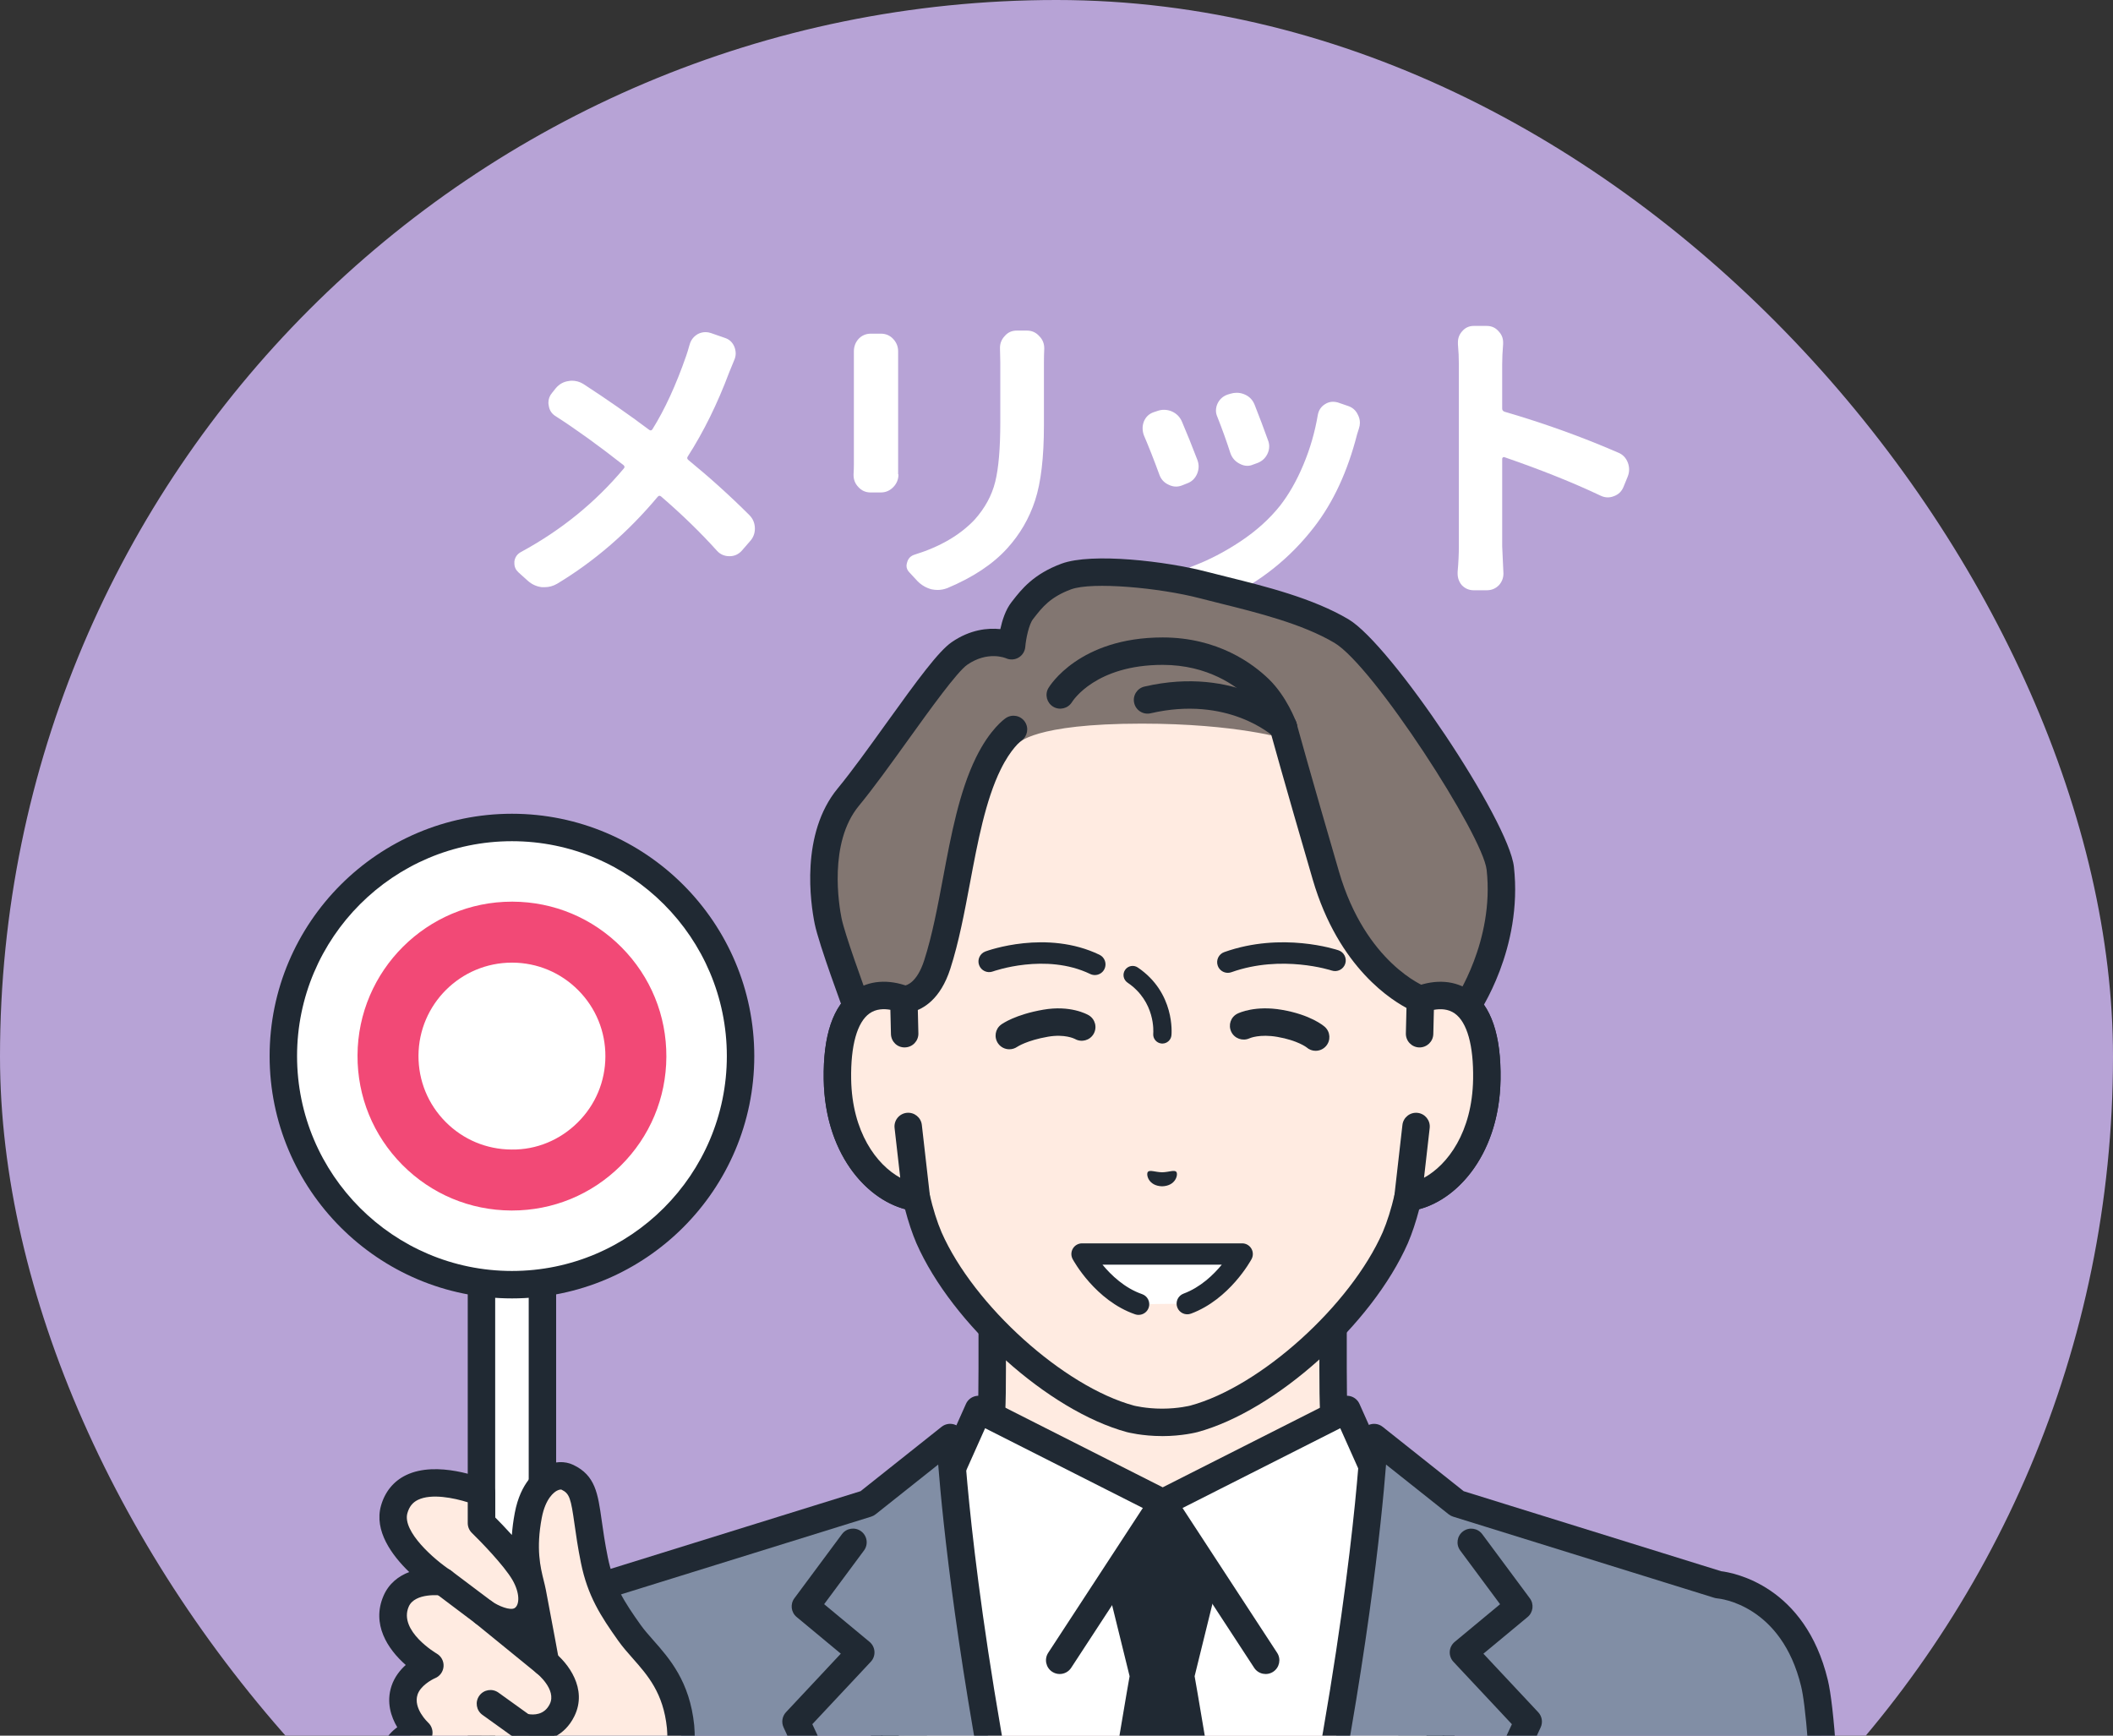
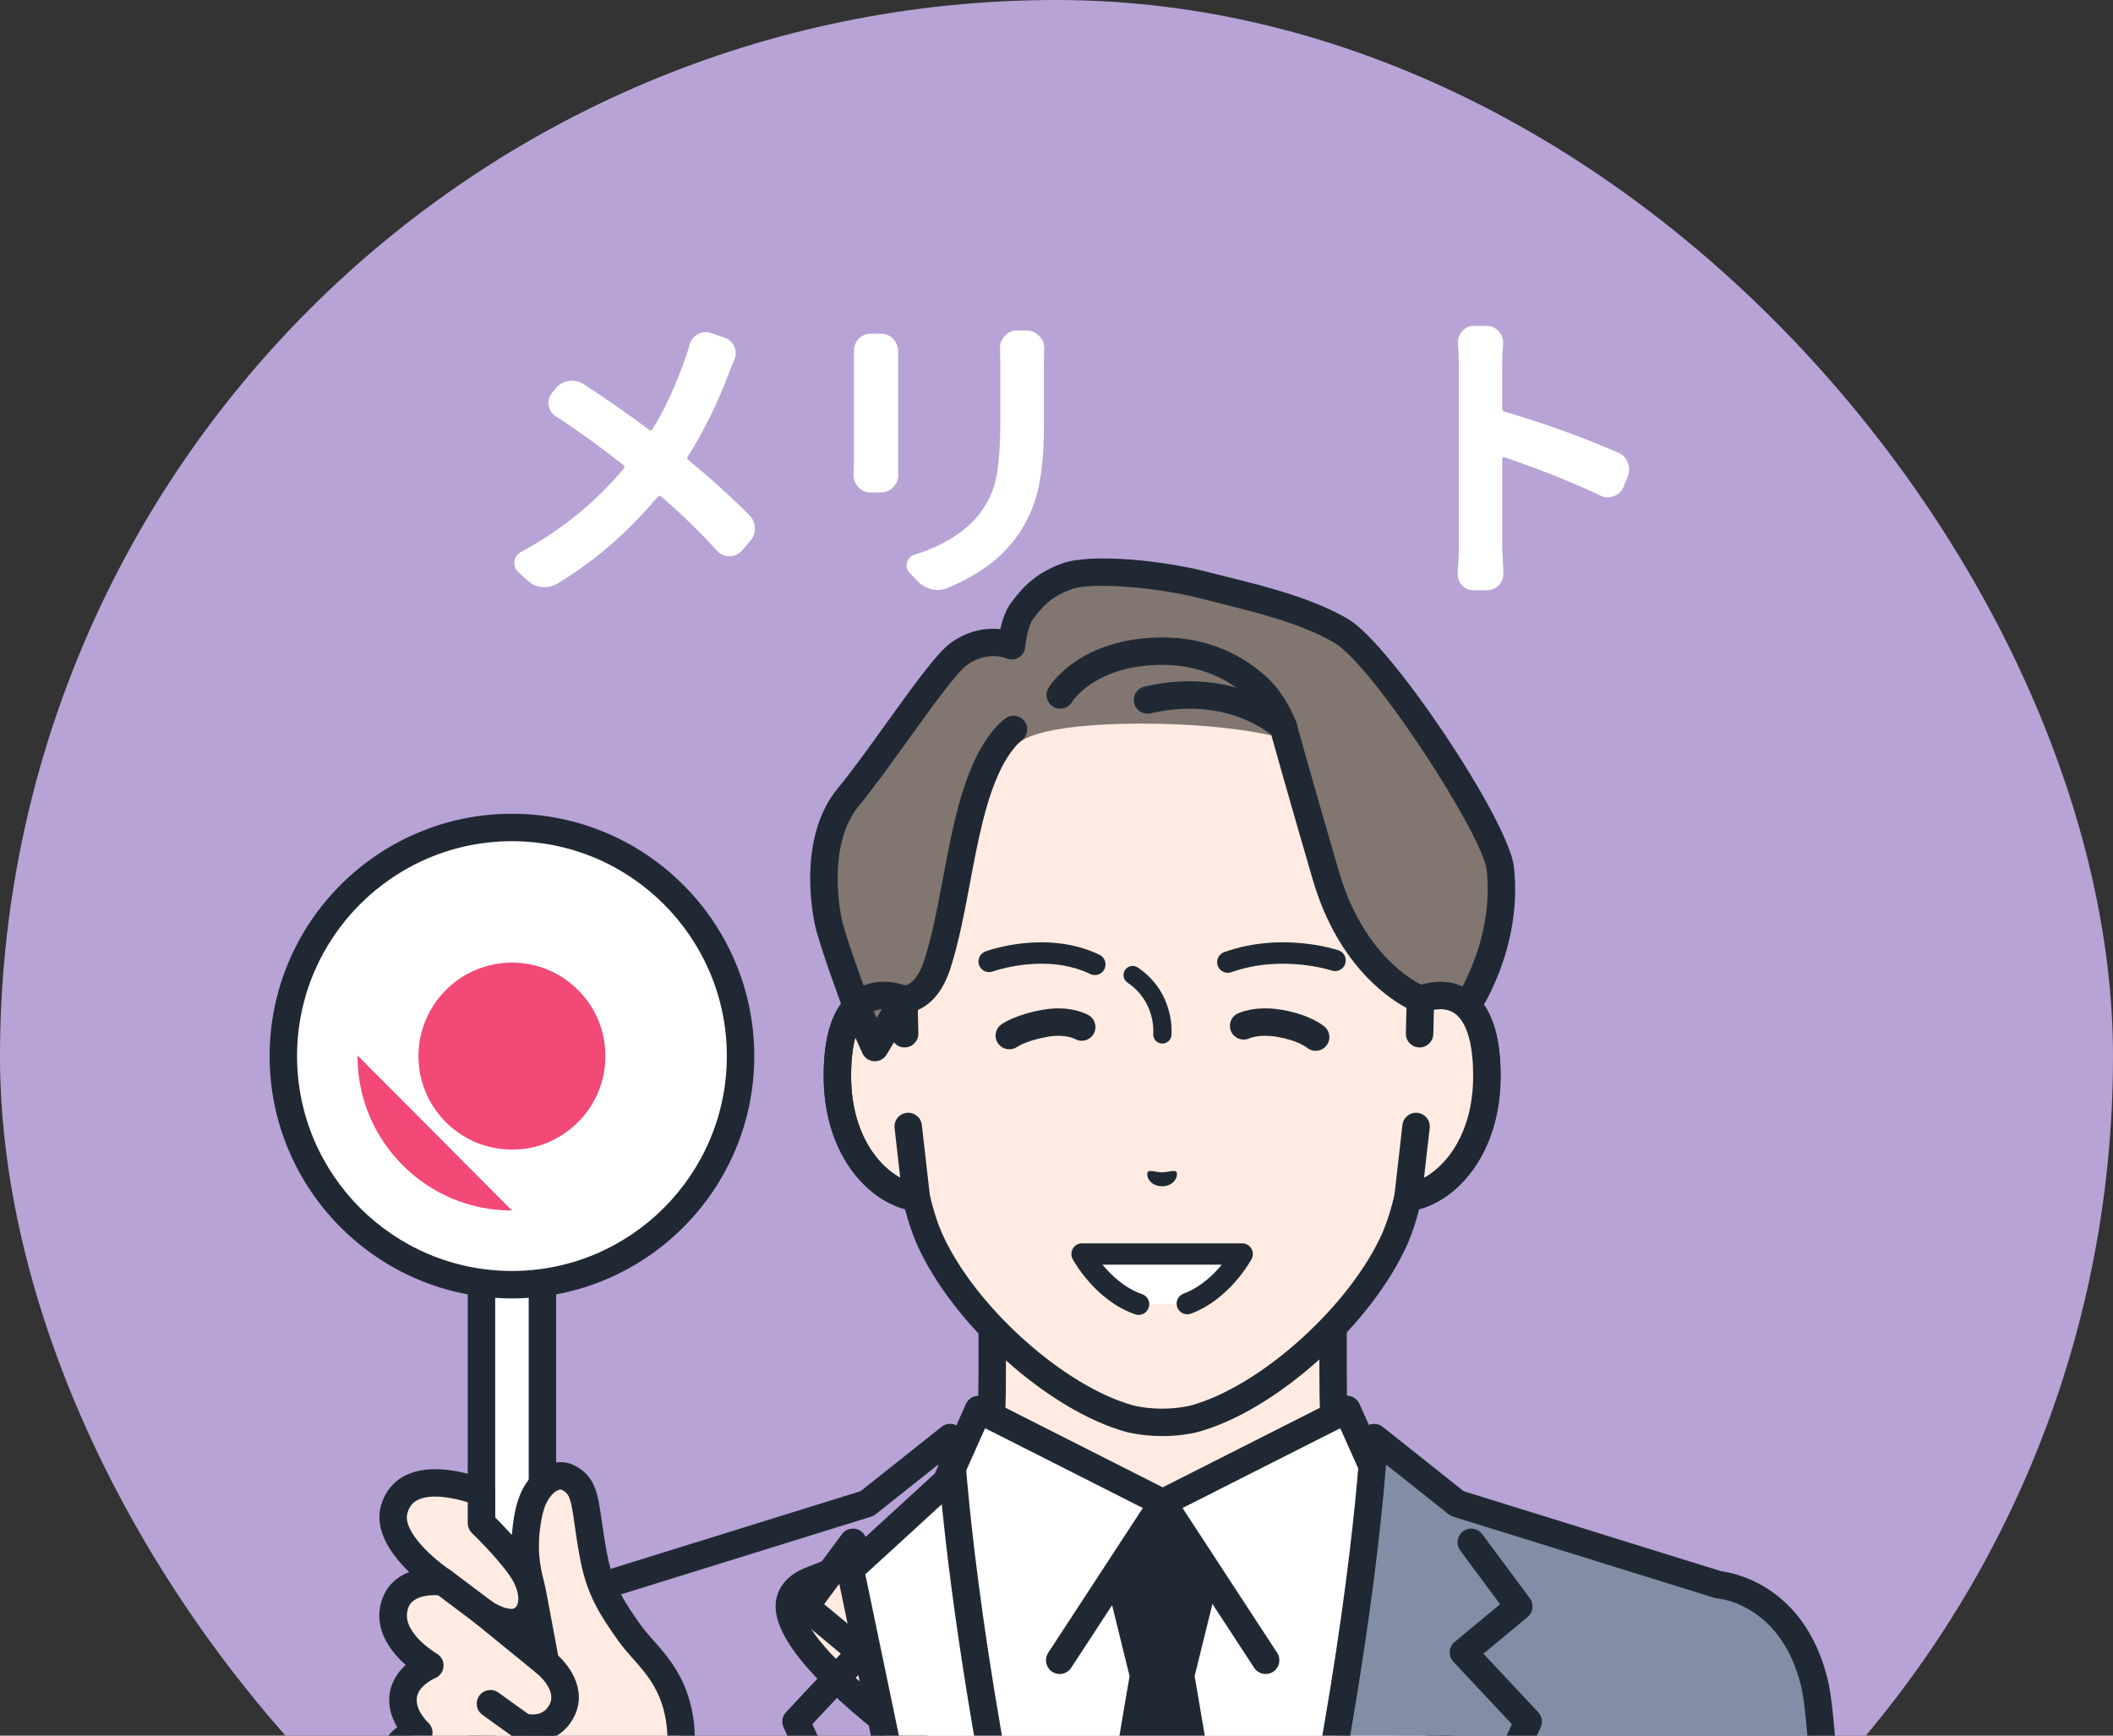
<svg xmlns="http://www.w3.org/2000/svg" id="pc" width="140" height="115" viewBox="0 0 140 115">
  <rect x="0" y="0" width="140" height="115" fill="#333333" stroke="none" />
  <defs>
    <style>.cls-1{fill:#fff;}.cls-2{fill:#202933;}.cls-3{fill:none;}.cls-4{fill:#818ea5;}.cls-5{fill:#ffebe1;}.cls-6{fill:#b7a3d6;}.cls-7{fill:#827671;}.cls-8{fill:#f24976;}.cls-9{clip-path:url(#clippath);}</style>
    <clipPath id="clippath">
      <rect class="cls-3" width="140" height="115" />
    </clipPath>
  </defs>
  <g class="cls-9">
    <rect class="cls-6" x="0" y="0" width="140" height="140" rx="70" ry="70" />
    <path class="cls-1" d="M45.689,22.847c.082-.314.267-.554.554-.718.164-.082.335-.123.513-.123.109,0,.226.021.349.062l.943.328c.287.096.492.294.615.595.055.15.082.294.082.431,0,.15-.034.301-.103.451-.123.287-.232.554-.328.8-.779,2.078-1.695,3.938-2.748,5.578-.055.082-.041.157.041.226,1.449,1.189,2.796,2.406,4.04,3.65.246.246.369.547.369.902,0,.328-.116.615-.349.861l-.533.615c-.219.232-.485.349-.8.349-.328,0-.602-.116-.82-.349-1.08-1.203-2.317-2.406-3.712-3.609-.082-.068-.157-.062-.226.021-1.969,2.352-4.19,4.272-6.665,5.763-.26.15-.533.226-.82.226h-.185c-.355-.041-.67-.185-.943-.431l-.615-.554c-.178-.164-.267-.362-.267-.595v-.123c.041-.287.191-.499.451-.636,2.652-1.436,4.922-3.281,6.809-5.537.055-.068.048-.137-.021-.205-1.654-1.299-3.151-2.379-4.491-3.24-.273-.164-.431-.403-.472-.718-.014-.068-.021-.13-.021-.185,0-.246.082-.465.246-.656l.246-.308c.232-.273.52-.431.861-.472.068-.014.137-.021.205-.021.26,0,.506.068.738.205,1.559,1.012,3.021,2.03,4.389,3.056.082.055.15.041.205-.041.82-1.312,1.565-2.933,2.235-4.86.068-.191.144-.438.226-.738Z" />
    <path class="cls-1" d="M56.575,23.277c0-.314.103-.588.308-.82.219-.232.492-.349.82-.349h.656c.328,0,.602.116.82.349s.328.506.328.82v8.142l.021.021c0,.314-.109.588-.328.82-.232.246-.513.369-.841.369h-.677c-.328,0-.602-.123-.82-.369-.205-.219-.308-.479-.308-.779v-.062c.014-.246.021-.458.021-.636v-7.506ZM66.255,23.052c0-.301.103-.561.308-.779.205-.246.472-.369.8-.369h.677c.328,0,.602.123.82.369.219.219.328.485.328.8v.041c-.014.301-.021.602-.021.902v4.163c0,2.119-.194,3.777-.584,4.974s-1.009,2.259-1.856,3.188c-.943,1.039-2.263,1.914-3.958,2.625-.219.082-.431.123-.636.123-.137,0-.273-.014-.41-.041-.355-.096-.663-.273-.923-.533l-.533-.574c-.137-.137-.205-.287-.205-.451,0-.068.014-.144.041-.226.068-.26.232-.431.492-.513,1.682-.52,3.008-1.292,3.979-2.317.684-.766,1.139-1.6,1.364-2.502s.338-2.215.338-3.938v-3.979l-.021-.964Z" />
-     <path class="cls-1" d="M75.787,28.835c-.055-.15-.082-.308-.082-.472,0-.137.027-.28.082-.431.123-.301.335-.506.636-.615l.246-.082c.15-.055.301-.082.451-.082.178,0,.349.034.513.103.314.137.54.362.677.677.328.766.67,1.613,1.025,2.543.055.15.082.294.082.431,0,.164-.034.328-.103.492-.137.314-.362.526-.677.636l-.308.123c-.137.055-.273.082-.41.082-.164,0-.328-.041-.492-.123-.301-.137-.506-.362-.615-.677-.355-.971-.697-1.839-1.025-2.604ZM87.312,27.502c.055-.314.212-.554.472-.718.164-.109.342-.164.533-.164.096,0,.198.014.308.041l.656.226c.314.096.54.287.677.574.096.178.144.362.144.554,0,.123-.021.246-.062.369l-.123.39c-.629,2.461-1.579,4.512-2.851,6.152-1.586,2.051-3.562,3.63-5.927,4.737-.219.109-.444.164-.677.164-.123,0-.239-.014-.349-.041-.355-.082-.663-.253-.923-.513l-.513-.513c-.123-.137-.191-.287-.205-.451s.027-.321.123-.472.226-.253.39-.308c1.094-.41,2.163-.964,3.209-1.661s1.918-1.483,2.615-2.358c.588-.752,1.104-1.657,1.548-2.718.444-1.059.763-2.156.954-3.291ZM80.668,27.646c-.068-.15-.103-.294-.103-.431,0-.164.034-.321.103-.472.137-.287.355-.485.656-.595l.205-.062c.137-.041.273-.062.41-.062.191,0,.376.041.554.123.301.137.513.362.636.677.314.793.608,1.572.882,2.338.055.137.082.273.082.41,0,.178-.041.349-.123.513-.15.301-.39.506-.718.615l-.226.082c-.123.055-.253.082-.39.082-.164,0-.335-.048-.513-.144-.287-.15-.485-.376-.595-.677-.26-.807-.547-1.606-.861-2.399Z" />
    <path class="cls-1" d="M107.201,29.983c.314.123.533.349.656.677.055.15.082.301.082.451,0,.164-.034.328-.103.492l-.267.656c-.123.301-.335.506-.636.615-.137.055-.273.082-.41.082-.164,0-.328-.041-.492-.123-1.818-.861-3.938-1.709-6.357-2.543-.041-.014-.075-.007-.103.021s-.041.055-.041.082v5.804l.082,1.805c0,.287-.096.54-.287.759-.219.232-.492.349-.82.349h-.861c-.314,0-.581-.116-.8-.349-.178-.219-.267-.472-.267-.759v-.103c.055-.629.082-1.196.082-1.702v-12.059c0-.438-.021-.882-.062-1.333v-.123c0-.273.089-.513.267-.718.205-.246.465-.369.779-.369h.861c.328,0,.595.123.8.369.191.205.287.444.287.718v.123c-.041.492-.062.937-.062,1.333v2.933c0,.096.048.164.144.205,2.625.766,5.134,1.668,7.526,2.707Z" />
    <path class="cls-5" d="M100.241,104.671c-7.48-2.812-9.133-5.292-10.427-6.748-1.294-1.457-1.487-2.507-1.487-7.227v-14.675l-11.292,2.581-11.292-2.581v14.675c0,4.72-.193,5.771-1.487,7.227-1.294,1.457-2.948,3.936-10.427,6.748-7.472,2.809,14.838,16.253,14.838,16.253h16.736s22.31-13.443,14.838-16.253Z" />
    <path class="cls-2" d="M85.403,121.833c-.308,0-.608-.157-.779-.44-.259-.43-.12-.988.309-1.248,6.763-4.076,16.175-11.041,15.926-13.765-.013-.143-.048-.524-.938-.859-7.058-2.654-9.102-5.036-10.454-6.612-.116-.135-.226-.263-.333-.384-1.548-1.743-1.717-3.126-1.717-7.831v-13.535l-10.181,2.327c-.133.031-.272.031-.405,0l-10.181-2.327v13.535c0,4.705-.169,6.088-1.717,7.831-.107.121-.217.249-.333.384-1.352,1.576-3.396,3.958-10.454,6.612-.89.335-.925.715-.938.859-.249,2.724,9.163,9.689,15.925,13.765.43.259.568.818.309,1.248-.259.43-.817.568-1.247.309-2.883-1.737-17.241-10.647-16.797-15.487.069-.757.491-1.786,2.108-2.394,6.622-2.49,8.483-4.659,9.715-6.094.123-.143.239-.279.353-.407,1.036-1.166,1.258-1.865,1.258-6.624v-14.675c0-.277.126-.538.342-.711.216-.172.499-.237.769-.175l11.089,2.535,11.089-2.535c.27-.062.553.003.769.175.216.172.342.434.342.711v14.675c0,4.759.222,5.458,1.258,6.624.114.128.231.264.354.408,1.231,1.435,3.092,3.604,9.714,6.094,1.617.608,2.039,1.638,2.108,2.394.443,4.84-13.915,13.75-16.798,15.487-.147.088-.308.13-.468.13Z" />
    <path class="cls-1" d="M89.24,93.39l-12.206,6.175-12.206-6.175-2.136,4.78-6.356,5.821s1.781,10.289,4.668,22.101h32.06c2.887-11.811,4.668-22.101,4.668-22.101l-6.356-5.821-2.136-4.78Z" />
    <path class="cls-2" d="M93.552,124.98c-.062,0-.124-.006-.186-.019-.491-.102-.807-.584-.705-1.075l4.076-19.575-5.974-5.472c-.092-.084-.165-.186-.216-.299l-1.747-3.909-11.355,5.745c-.258.131-.562.13-.82,0l-11.355-5.745-1.747,3.909c-.051.114-.124.215-.216.299l-5.974,5.472,4.076,19.575c.102.491-.213.973-.704,1.075-.488.102-.972-.213-1.075-.704l-4.181-20.081c-.065-.314.039-.639.276-.855l6.217-5.694,2.059-4.607c.101-.227.292-.403.526-.486.235-.083.492-.067.714.045l11.796,5.968,11.796-5.968c.222-.112.48-.129.714-.046.234.083.424.259.526.486l2.059,4.607,6.217,5.694c.236.217.341.542.276.855l-4.181,20.081c-.089.429-.467.724-.889.724Z" />
    <path class="cls-2" d="M70.211,110.917c-.171,0-.343-.048-.496-.148-.42-.275-.538-.838-.264-1.258l6.823-10.443c.168-.257.454-.412.761-.412h0c.307,0,.593.155.761.412l6.822,10.443c.275.42.156.983-.264,1.258-.42.274-.983.157-1.258-.264l-6.061-9.278-6.062,9.278c-.174.267-.465.412-.762.412Z" />
    <path class="cls-2" d="M79.151,111.063l1.467-5.957-3.621-5.541-3.62,5.541,1.467,5.957s-1.268,7.138-1.707,10.876c-.064.542-.15,2.02-.251,4.152h8.223c-.101-2.132-.187-3.61-.251-4.152-.439-3.738-1.707-10.876-1.707-10.876Z" />
    <path class="cls-4" d="M113.852,105l-17.306-5.378-5.503-4.372s-.464,10.653-4.285,29.056c-.123.593-.25,1.189-.379,1.785h34.847c-.239-7.026-.565-12.731-1.007-14.563-1.488-6.172-6.368-6.527-6.368-6.528Z" />
    <path class="cls-2" d="M86.381,127c-.064,0-.129-.007-.194-.021-.49-.107-.802-.591-.695-1.081.129-.593.255-1.186.378-1.777,3.758-18.103,4.262-28.805,4.266-28.911.015-.341.22-.645.531-.787.311-.141.675-.097.943.115l5.369,4.266,17.06,5.302c.823.101,5.558.953,7.066,7.209.414,1.72.752,6.543,1.031,14.745.017.502-.376.922-.877.939-.503.014-.922-.376-.939-.877-.338-9.922-.721-13.297-.982-14.381-1.304-5.41-5.383-5.82-5.556-5.835-.065-.006-.135-.019-.198-.038l-17.306-5.378c-.107-.033-.207-.086-.296-.156l-4.147-3.295c-.296,3.756-1.269,13.405-4.185,27.452-.124.596-.251,1.195-.381,1.793-.092.425-.469.716-.887.716Z" />
    <path class="cls-2" d="M96.907,124.077c-.135,0-.271-.03-.4-.093-.45-.221-.636-.766-.415-1.216,2.027-4.124,3.511-7.296,4.081-8.524l-3.873-4.136c-.171-.183-.259-.428-.244-.678.016-.25.134-.482.327-.642l3.007-2.496-2.64-3.558c-.299-.403-.215-.972.188-1.271.403-.299.972-.215,1.271.188l3.153,4.249c.288.388.222.933-.149,1.241l-2.927,2.43,3.632,3.879c.252.269.316.664.163.999-.017.037-1.737,3.79-4.358,9.122-.158.321-.481.508-.816.508Z" />
-     <path class="cls-4" d="M62.952,95.25l-5.503,4.372-17.306,5.378s-4.88.355-6.368,6.528c-.442,1.832-.767,7.537-1.007,14.563h34.847c-.129-.596-.256-1.192-.379-1.785-3.82-18.403-4.285-29.056-4.285-29.056Z" />
    <path class="cls-2" d="M67.615,127c-.419,0-.795-.291-.887-.716-.13-.598-.257-1.197-.381-1.793-2.916-14.047-3.889-23.696-4.185-27.452l-4.147,3.295c-.088.07-.188.123-.296.156l-17.306,5.378c-.065.02-.132.033-.2.038-.171.015-4.25.424-5.554,5.834-.261,1.084-.644,4.459-.982,14.381-.017.502-.446.891-.939.877-.502-.017-.894-.438-.877-.939.28-8.202.617-13.026,1.032-14.745,1.508-6.257,6.243-7.107,7.066-7.209l17.059-5.302,5.369-4.266c.268-.212.631-.257.943-.115.311.142.516.446.531.787.005.106.508,10.808,4.266,28.911.123.591.249,1.184.378,1.777.106.49-.205.974-.695,1.081-.065.014-.13.021-.194.021Z" />
    <path class="cls-2" d="M57.088,124.077c-.335,0-.658-.187-.816-.508-2.621-5.332-4.341-9.084-4.358-9.122-.153-.335-.089-.73.163-.999l3.632-3.879-2.927-2.43c-.372-.308-.437-.853-.149-1.241l3.153-4.249c.299-.403.868-.488,1.271-.188.403.299.487.868.188,1.271l-2.64,3.558,3.007,2.496c.193.16.311.392.327.642.016.25-.072.495-.244.678l-3.873,4.136c.569,1.227,2.054,4.4,4.081,8.524.222.45.036.995-.415,1.216-.129.063-.266.093-.4.093Z" />
    <path class="cls-5" d="M94.113,66.218s0,0-.001,0v-8.806c0-2.54-.634-5.041-1.857-7.267-2.334-4.251-7.055-9.2-15.186-9.235h-.142c-8.131.035-12.852,4.984-15.186,9.235-1.222,2.226-1.857,4.727-1.857,7.267v8.806s0,0,0,0c-1.895-.717-4.488-.25-4.399,5.299.08,4.916,3.039,7.549,5.223,7.822h0c.218.938.494,1.855.843,2.673,2.262,5.133,8.402,10.658,13.345,11.998,0,0,.883.233,2.102.233s2.102-.233,2.102-.233c4.943-1.34,11.083-6.866,13.345-11.998.349-.818.625-1.735.843-2.673h0c2.184-.272,5.144-2.906,5.223-7.821.09-5.549-2.503-6.016-4.398-5.3Z" />
    <path class="cls-2" d="M76.998,95.152c-1.322,0-2.293-.253-2.334-.263-5.193-1.408-11.576-7.136-13.944-12.51-.285-.667-.537-1.424-.756-2.261-2.66-.71-5.31-3.786-5.387-8.585-.048-2.935.623-4.911,1.993-5.873.686-.482,1.515-.681,2.406-.589v-7.657c0-2.695.681-5.359,1.969-7.704,1.981-3.608,6.692-9.667,15.979-9.707h.146c9.291.04,14.001,6.098,15.983,9.707,1.288,2.346,1.969,5.01,1.969,7.704v7.657c.892-.092,1.72.107,2.406.589,1.37.963,2.04,2.939,1.993,5.873-.078,4.799-2.728,7.875-5.388,8.585-.219.838-.471,1.593-.752,2.252-2.373,5.384-8.756,11.112-13.943,12.519-.047.012-1.018.265-2.339.265ZM58.558,66.868c-.318,0-.65.071-.945.278-.823.578-1.257,2.126-1.22,4.357.071,4.411,2.632,6.711,4.427,6.935.378.047.687.325.773.696.224.965.491,1.814.794,2.522,2.137,4.849,8.096,10.217,12.747,11.478,0,0,.791.201,1.864.201s1.864-.202,1.872-.204c4.643-1.259,10.601-6.627,12.743-11.486.298-.698.565-1.547.79-2.512.086-.371.395-.649.773-.696,1.795-.224,4.355-2.523,4.427-6.934.036-2.231-.397-3.778-1.22-4.357-.656-.461-1.501-.247-1.947-.078-.279.106-.593.068-.839-.102-.246-.17-.393-.449-.393-.747v-8.806c0-2.389-.603-4.751-1.744-6.829-1.789-3.258-6.037-8.728-14.393-8.764h-.138c-8.352.036-12.601,5.506-14.39,8.764-1.141,2.078-1.744,4.44-1.744,6.829v8.806c0,.299-.147.578-.392.748-.246.17-.56.208-.838.102-.246-.093-.614-.2-1.004-.2Z" />
    <path class="cls-7" d="M67.479,49.248s-1.157-.364-1.992,1.337c-1.804,3.672-2.06,9.216-3.387,13.327-.775,2.402-2.216,2.306-2.216,2.306l-1.918,3.191-1.157-2.58s-1.673-4.484-1.941-5.806c-.302-1.495-.817-5.6,1.338-8.21,2.352-2.848,6.022-8.592,7.368-9.518,1.824-1.256,3.452-.509,3.452-.509,0,0,.132-1.593.704-2.323.572-.73,1.216-1.634,2.917-2.264,1.701-.63,6.382-.142,9.079.562,2.698.704,6.485,1.468,9.155,3.052,2.67,1.583,10.226,13.056,10.522,15.721.572,5.146-2.266,9.224-2.266,9.224l-1.616,2.416-1.411-2.957s-4.344-1.633-6.262-8.201c-1.918-6.568-2.656-9.053-2.656-9.053,0,0-3.233-1.017-9.546-1.017-7.211,0-8.168,1.301-8.168,1.301Z" />
    <path class="cls-2" d="M85.03,49.075c-.372,0-.72-.23-.854-.599h0c-.005-.013-.486-1.311-1.368-2.17-.865-.842-2.765-2.253-5.773-2.253-4.43,0-5.948,2.367-6.01,2.468-.263.424-.82.561-1.246.303-.426-.258-.567-.808-.314-1.236.081-.137,2.049-3.352,7.569-3.352,0,0,0,0,0,0,3.65,0,5.978,1.734,7.041,2.768,1.188,1.156,1.785,2.785,1.81,2.854.17.472-.074.993-.546,1.163-.102.037-.206.054-.308.054Z" />
    <path class="cls-2" d="M85.03,49.075c-.223,0-.446-.081-.621-.246-.12-.11-3.066-2.75-8.172-1.568-.49.113-.977-.191-1.09-.68-.113-.489.191-.977.68-1.09,6.088-1.41,9.675,1.872,9.825,2.013.366.343.385.918.041,1.285-.179.191-.421.287-.663.287Z" />
    <path class="cls-2" d="M57.966,70.318c-.018,0-.036,0-.055-.002-.338-.02-.636-.226-.775-.535l-1.156-2.58c-.008-.018-.015-.036-.022-.054-.069-.186-1.702-4.567-1.98-5.943-.271-1.342-.962-5.953,1.528-8.969.925-1.12,2.08-2.728,3.197-4.283,2.128-2.962,3.483-4.804,4.356-5.405,1.229-.846,2.402-.948,3.218-.863.128-.586.351-1.288.737-1.78l.08-.103c.58-.744,1.374-1.762,3.236-2.453,2.015-.747,6.97-.158,9.625.535.43.112.888.226,1.365.344,2.525.627,5.668,1.408,8.025,2.805,2.835,1.681,10.621,13.331,10.962,16.403.603,5.423-2.299,9.666-2.423,9.844l-1.606,2.402c-.182.272-.499.424-.821.401-.326-.023-.614-.22-.755-.515l-1.268-2.656c-1.15-.564-4.737-2.745-6.458-8.638-1.898-6.5-2.815-9.833-2.824-9.866-.133-.484.152-.984.636-1.117.484-.133.984.152,1.117.636.009.033.922,3.354,2.815,9.837,1.771,6.062,5.671,7.59,5.71,7.605.22.083.399.247.501.459l.723,1.515.728-1.089c.035-.051,2.643-3.893,2.118-8.619-.255-2.294-7.509-13.514-10.083-15.04-2.127-1.261-5.126-2.006-7.536-2.605-.484-.12-.949-.236-1.385-.35-2.675-.698-7.138-1.107-8.534-.589-1.377.511-1.915,1.2-2.434,1.866l-.083.107c-.276.352-.469,1.304-.513,1.838-.024.295-.191.56-.447.71-.256.149-.569.165-.838.041-.038-.016-1.208-.498-2.557.431-.675.465-2.469,2.962-3.911,4.969-1.135,1.58-2.308,3.213-3.272,4.38-2.03,2.458-1.313,6.638-1.148,7.451.206,1.019,1.425,4.39,1.891,5.641l.433.966,1.021-1.7c.189-.314.461-.494.817-.442.133-.017.83-.179,1.313-1.675.531-1.645.898-3.6,1.253-5.49.526-2.799,1.07-5.694,2.183-7.958.917-1.866,1.872-2.539,1.978-2.61.417-.278.982-.166,1.26.252.276.414.168.971-.24,1.252-.035.026-.689.526-1.367,1.907-1.003,2.042-1.524,4.813-2.027,7.492-.366,1.946-.744,3.958-1.31,5.713-.658,2.04-1.807,2.666-2.519,2.855l-1.702,2.831c-.165.274-.461.441-.779.441ZM59.944,65.311h0Z" />
-     <path class="cls-5" d="M59.939,68.491l-.055-2.273c-1.895-.717-4.489-.251-4.399,5.299.08,4.916,3.039,7.549,5.223,7.822l-.535-4.7-.235-6.148Z" />
    <path class="cls-2" d="M60.708,80.248c-.037,0-.075-.002-.112-.007-2.856-.356-5.936-3.529-6.019-8.709-.048-2.935.623-4.911,1.993-5.874.994-.698,2.286-.801,3.637-.29.346.131.578.458.587.828l.055,2.273c.012.502-.385.918-.887.93-.513.019-.918-.385-.931-.887l-.038-1.604c-.429-.077-.944-.067-1.377.237-.823.579-1.257,2.126-1.221,4.357.057,3.505,1.685,5.676,3.252,6.533l-.375-3.294c-.057-.499.301-.949.8-1.006.499-.056.949.302,1.006.8l.535,4.7c.032.277-.066.553-.264.749-.171.169-.401.263-.639.263Z" />
    <path class="cls-5" d="M94.112,66.218l-.055,2.273-.235,6.148-.535,4.7c2.184-.272,5.143-2.906,5.223-7.822.09-5.55-2.504-6.016-4.399-5.299Z" />
    <path class="cls-2" d="M93.288,80.248c-.238,0-.468-.093-.639-.263-.198-.196-.295-.472-.264-.749l.535-4.7c.057-.499.507-.856,1.006-.8.499.057.857.507.8,1.006l-.375,3.294c1.567-.857,3.195-3.028,3.252-6.533.036-2.231-.397-3.779-1.221-4.357-.433-.304-.949-.314-1.377-.237l-.039,1.605c-.012.502-.429.895-.931.887-.502-.012-.899-.429-.887-.93l.055-2.273c.009-.37.241-.697.587-.828,1.351-.511,2.642-.409,3.637.29,1.37.963,2.041,2.939,1.993,5.874-.084,5.179-3.164,8.353-6.019,8.709-.037.005-.075.007-.112.007Z" />
    <path class="cls-2" d="M76.056,77.647c.13-.15.48.016.941.027.461-.011.812-.178.941-.028.134.155-.021.932-.941.956-.92-.023-1.076-.799-.942-.955Z" />
    <path class="cls-2" d="M77.013,69.144c-.02,0-.04,0-.06-.003-.333-.033-.576-.33-.543-.663.007-.083.164-2.106-1.704-3.371-.277-.188-.35-.564-.162-.841.188-.277.564-.35.841-.162,2.479,1.678,2.242,4.38,2.231,4.494-.031.313-.294.546-.602.546Z" />
    <path class="cls-1" d="M75.44,86.416l3.225-.039c2.333-.866,3.638-3.287,3.638-3.287h-10.61s1.346,2.497,3.747,3.326Z" />
    <path class="cls-2" d="M75.44,87.123c-.077,0-.154-.013-.231-.039-2.632-.909-4.079-3.547-4.139-3.659-.118-.219-.112-.484.015-.698.127-.214.358-.345.607-.345h10.61c.249,0,.479.131.607.345.128.214.133.479.015.698-.059.108-1.461,2.667-4.014,3.614-.365.136-.773-.051-.909-.417-.136-.366.051-.773.417-.909,1.116-.414,1.977-1.242,2.533-1.918h-7.905c.574.695,1.47,1.552,2.624,1.951.369.127.565.53.437.899-.101.293-.375.476-.668.476Z" />
    <path class="cls-2" d="M72.54,64.605c-.103,0-.207-.023-.306-.07-2.948-1.421-6.419-.18-6.454-.167-.366.134-.772-.054-.907-.42-.135-.366.052-.772.418-.907.165-.061,4.059-1.465,7.557.22.352.169.499.592.33.944-.122.253-.374.4-.637.4Z" />
    <path class="cls-2" d="M81.351,64.458c-.291,0-.563-.18-.666-.47-.131-.368.061-.772.429-.903,3.822-1.361,7.421-.17,7.572-.119.37.126.568.527.442.897-.126.37-.527.567-.897.442-.031-.011-3.298-1.08-6.643.112-.079.028-.159.041-.237.041Z" />
    <path class="cls-2" d="M87.171,69.625c-.215,0-.43-.076-.604-.23,0,0,0,0,0,0,0,0-.583-.459-1.932-.693-1.173-.203-1.826.083-1.853.096-.451.204-.991.013-1.203-.434-.213-.447-.037-.978.406-1.2.116-.058,1.191-.561,2.961-.253,1.887.327,2.738,1.045,2.829,1.125.375.333.409.908.075,1.283-.18.202-.429.305-.68.305Z" />
    <path class="cls-2" d="M66.876,69.523c-.284,0-.564-.131-.741-.379-.288-.404-.205-.96.195-1.255.092-.068.95-.67,2.795-.989,1.784-.309,2.886.296,3.006.366.433.253.579.81.326,1.243-.251.429-.8.576-1.23.333-.048-.025-.686-.342-1.791-.151-1.407.244-2.032.666-2.038.67-.159.109-.341.162-.521.162Z" />
    <rect class="cls-1" x="31.9" y="66.395" width="4.039" height="50.49" />
    <path class="cls-2" d="M35.939,117.793h-4.039c-.502,0-.909-.407-.909-.909v-50.49c0-.502.407-.909.909-.909h4.039c.502,0,.909.407.909.909v50.49c0,.502-.407.909-.909.909ZM32.809,115.976h2.222v-48.672h-2.222v48.672Z" />
    <circle class="cls-1" cx="33.92" cy="69.974" r="15.147" />
    <path class="cls-2" d="M33.92,86.03c-8.853,0-16.056-7.203-16.056-16.056s7.202-16.056,16.056-16.056,16.056,7.203,16.056,16.056-7.202,16.056-16.056,16.056ZM33.92,55.736c-7.851,0-14.238,6.387-14.238,14.238s6.387,14.238,14.238,14.238,14.238-6.387,14.238-14.238-6.387-14.238-14.238-14.238Z" />
-     <path class="cls-8" d="M33.921,80.206c-.015,0-.03,0-.045,0-2.733-.012-5.298-1.087-7.222-3.028-1.924-1.941-2.978-4.515-2.966-7.248l2.02.009-2.02-.009c.024-5.627,4.61-10.188,10.231-10.188.015,0,.03,0,.044,0,2.733.012,5.298,1.087,7.222,3.028,1.924,1.941,2.978,4.515,2.966,7.248-.012,2.733-1.087,5.298-3.028,7.222-1.93,1.914-4.486,2.966-7.203,2.966ZM33.919,63.782c-3.403,0-6.177,2.76-6.192,6.166h0c-.007,1.654.631,3.212,1.795,4.386,1.165,1.175,2.717,1.825,4.371,1.832,1.649.024,3.212-.63,4.386-1.795,1.175-1.165,1.825-2.717,1.832-4.371.007-1.654-.63-3.212-1.795-4.386-1.165-1.175-2.717-1.825-4.371-1.832-.009,0-.018,0-.027,0Z" />
+     <path class="cls-8" d="M33.921,80.206c-.015,0-.03,0-.045,0-2.733-.012-5.298-1.087-7.222-3.028-1.924-1.941-2.978-4.515-2.966-7.248l2.02.009-2.02-.009ZM33.919,63.782c-3.403,0-6.177,2.76-6.192,6.166h0c-.007,1.654.631,3.212,1.795,4.386,1.165,1.175,2.717,1.825,4.371,1.832,1.649.024,3.212-.63,4.386-1.795,1.175-1.165,1.825-2.717,1.832-4.371.007-1.654-.63-3.212-1.795-4.386-1.165-1.175-2.717-1.825-4.371-1.832-.009,0-.018,0-.027,0Z" />
    <path class="cls-5" d="M41.712,108.198c-1.085-1.524-1.914-2.777-2.33-4.826-.708-3.482-.355-4.803-1.786-5.489-.763-.366-2.168.285-2.592,2.518-.52,2.744.084,4.134.271,5.112.497,2.597.869,4.658.869,4.658l-4.087-3.329s1.558,1.117,2.549.462c.801-.529.873-1.804.131-3.08-.742-1.276-2.836-3.304-2.836-3.304v-2.02s-4.888-2.026-5.78,1.112c-.641,2.254,3.246,4.804,3.246,4.804,0,0-2.421-.35-3.122,1.29-1.019,2.384,2.241,4.25,2.241,4.25,0,0-1.312.538-1.679,1.639-.505,1.513.948,2.813.948,2.813,0,0-1.019.116-1.527,1.103-.648,1.258-.531,3.006,1.885,5.015,1.676,1.393,4.656,5.167,4.656,5.167h11.89s.632-9.764.435-11.687c-.35-3.426-2.296-4.682-3.381-6.206Z" />
    <path class="cls-2" d="M44.658,127c-.02,0-.039,0-.06-.002-.501-.032-.881-.465-.848-.966.174-2.695.593-10.02.438-11.536-.237-2.32-1.27-3.489-2.269-4.62-.34-.385-.662-.749-.948-1.152-1.171-1.646-2.035-2.981-2.48-5.172-.209-1.029-.329-1.878-.425-2.56-.241-1.708-.326-2.033-.863-2.291-.019-.008-.126-.023-.298.067-.174.091-.759.488-1.009,1.801-.391,2.061-.09,3.273.13,4.158.055.222.105.425.141.614.498,2.602.871,4.667.871,4.667.067.374-.105.751-.433.944-.328.193-.741.162-1.036-.078l-4.087-3.329c-.381-.31-.446-.867-.148-1.257.298-.39.852-.473,1.252-.186.44.311,1.232.631,1.518.442.323-.214.356-.987-.154-1.865-.556-.956-2.125-2.568-2.683-3.109-.177-.171-.276-.407-.276-.653v-1.379c-.914-.287-2.4-.596-3.298-.161-.355.172-.577.452-.7.881-.346,1.218,1.784,3.083,2.87,3.795.356.234.502.683.351,1.082-.151.399-.561.638-.98.577-.013-.002-1.747-.21-2.156.747-.687,1.608,1.833,3.09,1.859,3.105.3.174.476.503.452.849s-.24.648-.561.78c-.256.108-.972.519-1.161,1.085-.306.919.686,1.842.696,1.852.262.241.362.614.252.953-.11.339-.405.584-.759.624-.008.001-.551.09-.822.617-.603,1.172-.046,2.484,1.658,3.9,1.729,1.437,4.664,5.146,4.788,5.303.311.394.244.965-.15,1.276-.394.311-.966.244-1.276-.15-.029-.037-2.941-3.716-4.524-5.032-3.21-2.669-2.701-4.986-2.112-6.13.237-.461.563-.801.903-1.046-.407-.687-.739-1.658-.378-2.741.195-.586.561-1.044.94-1.387-1.205-1.056-2.275-2.704-1.476-4.571.353-.826.999-1.315,1.706-1.586-1.149-1.111-2.341-2.734-1.868-4.399.263-.925.837-1.624,1.658-2.021,2.052-.992,5.013.182,5.344.319.34.141.561.472.561.84v1.64c.26.261.671.682,1.107,1.165.032-.449.093-.938.195-1.473.381-2.008,1.407-2.798,1.984-3.09.636-.322,1.326-.35,1.894-.079,1.458.699,1.625,1.884,1.878,3.676.092.658.208,1.476.406,2.451.375,1.845,1.107,2.972,2.18,4.481.231.324.521.653.829,1.002,1.078,1.22,2.419,2.738,2.715,5.638.202,1.976-.406,11.436-.433,11.838-.031.481-.431.85-.906.85Z" />
    <path class="cls-2" d="M35.283,115.411c-.354,0-.673-.052-.916-.124-.098-.029-.19-.074-.273-.133l-2.13-1.53c-.407-.293-.501-.861-.208-1.268.293-.408.861-.5,1.268-.208l1.982,1.424c.318.056,1.05.09,1.42-.665.469-.957-.834-2.012-.847-2.023-.391-.312-.458-.883-.148-1.275.31-.393.878-.462,1.271-.154.923.722,2.248,2.431,1.356,4.252-.656,1.339-1.84,1.704-2.777,1.704Z" />
    <path class="cls-2" d="M35.247,119.825c-.533,0-1.085-.136-1.601-.404-1.797-.933-2.774-1.451-2.903-1.537-.416-.28-.527-.845-.246-1.262.273-.406.817-.521,1.23-.266.05.029.439.249,2.757,1.452.395.205.821.256,1.143.136.095-.036.265-.12.33-.283.331-.837-1.097-2.045-1.799-2.467-.43-.259-.569-.817-.31-1.247.259-.43.817-.569,1.247-.311,1.323.796,3.349,2.679,2.553,4.693-.239.605-.731,1.073-1.384,1.317-.32.12-.664.179-1.016.179Z" />
    <path class="cls-2" d="M32.057,107.75c-.19,0-.382-.06-.546-.183l-2.691-2.026c-.401-.302-.481-.872-.179-1.273.302-.401.871-.482,1.273-.179l2.691,2.026c.401.302.481.872.179,1.273-.179.237-.451.362-.727.362Z" />
  </g>
</svg>